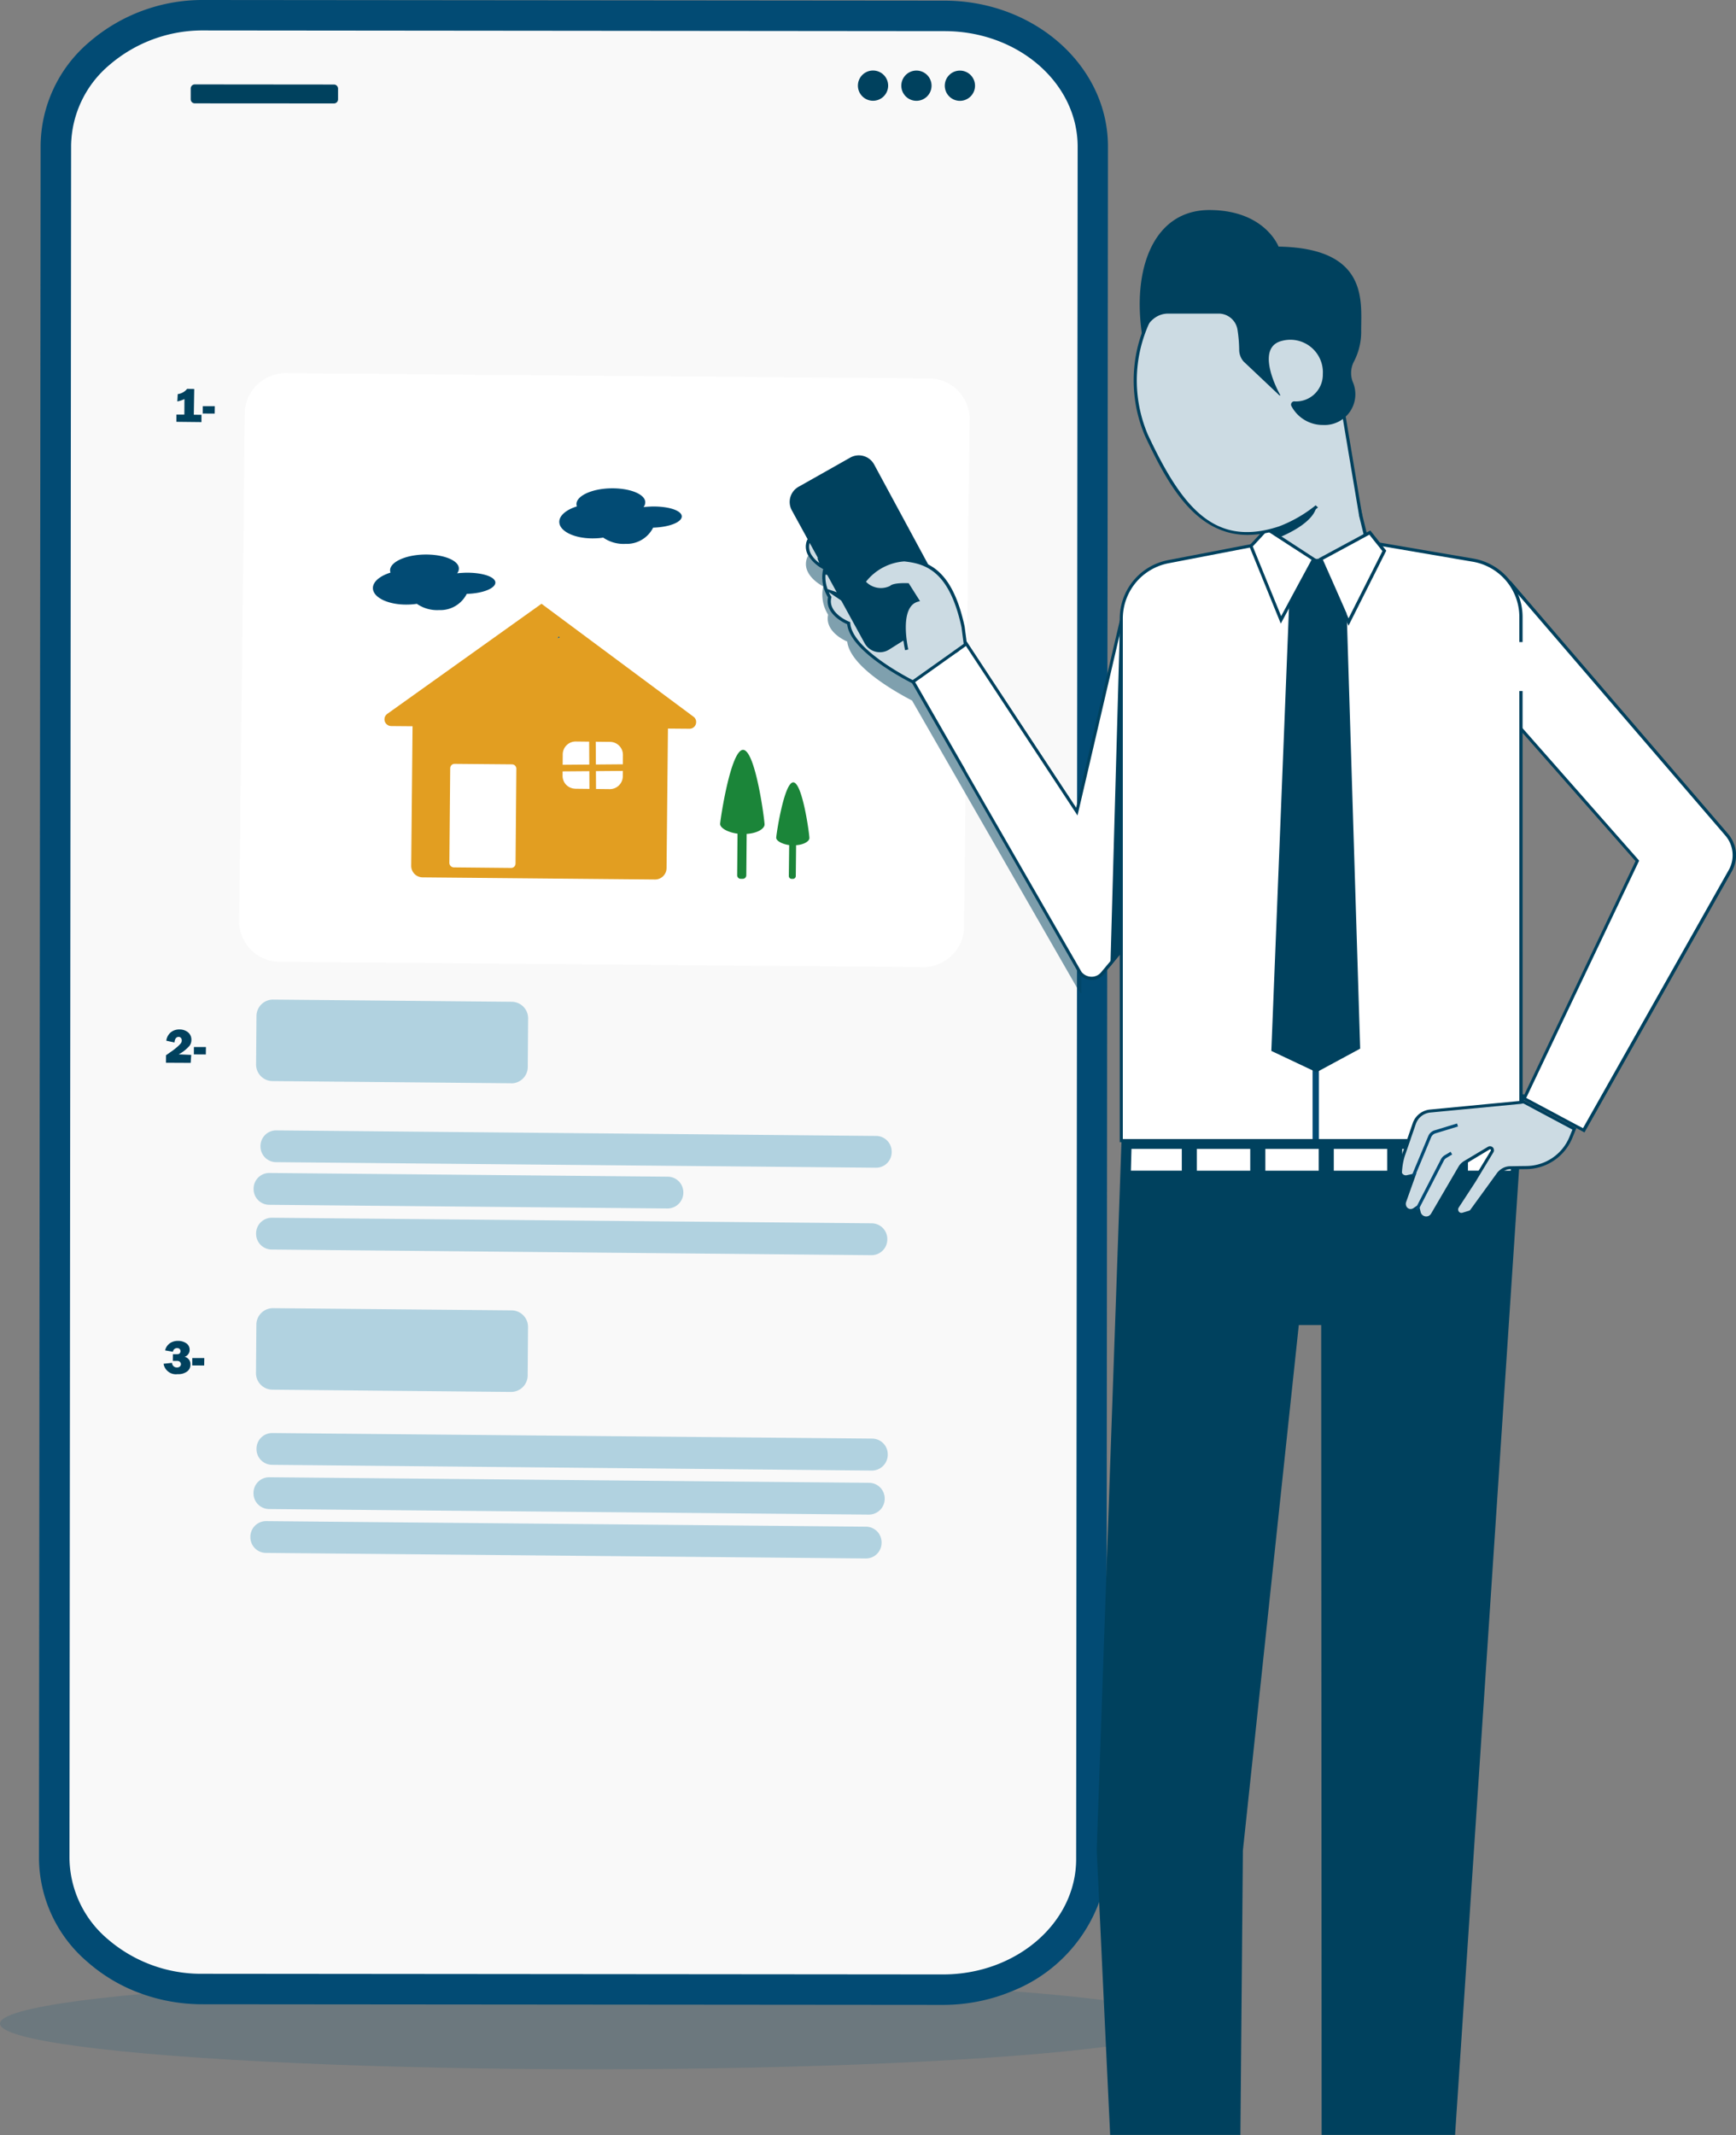
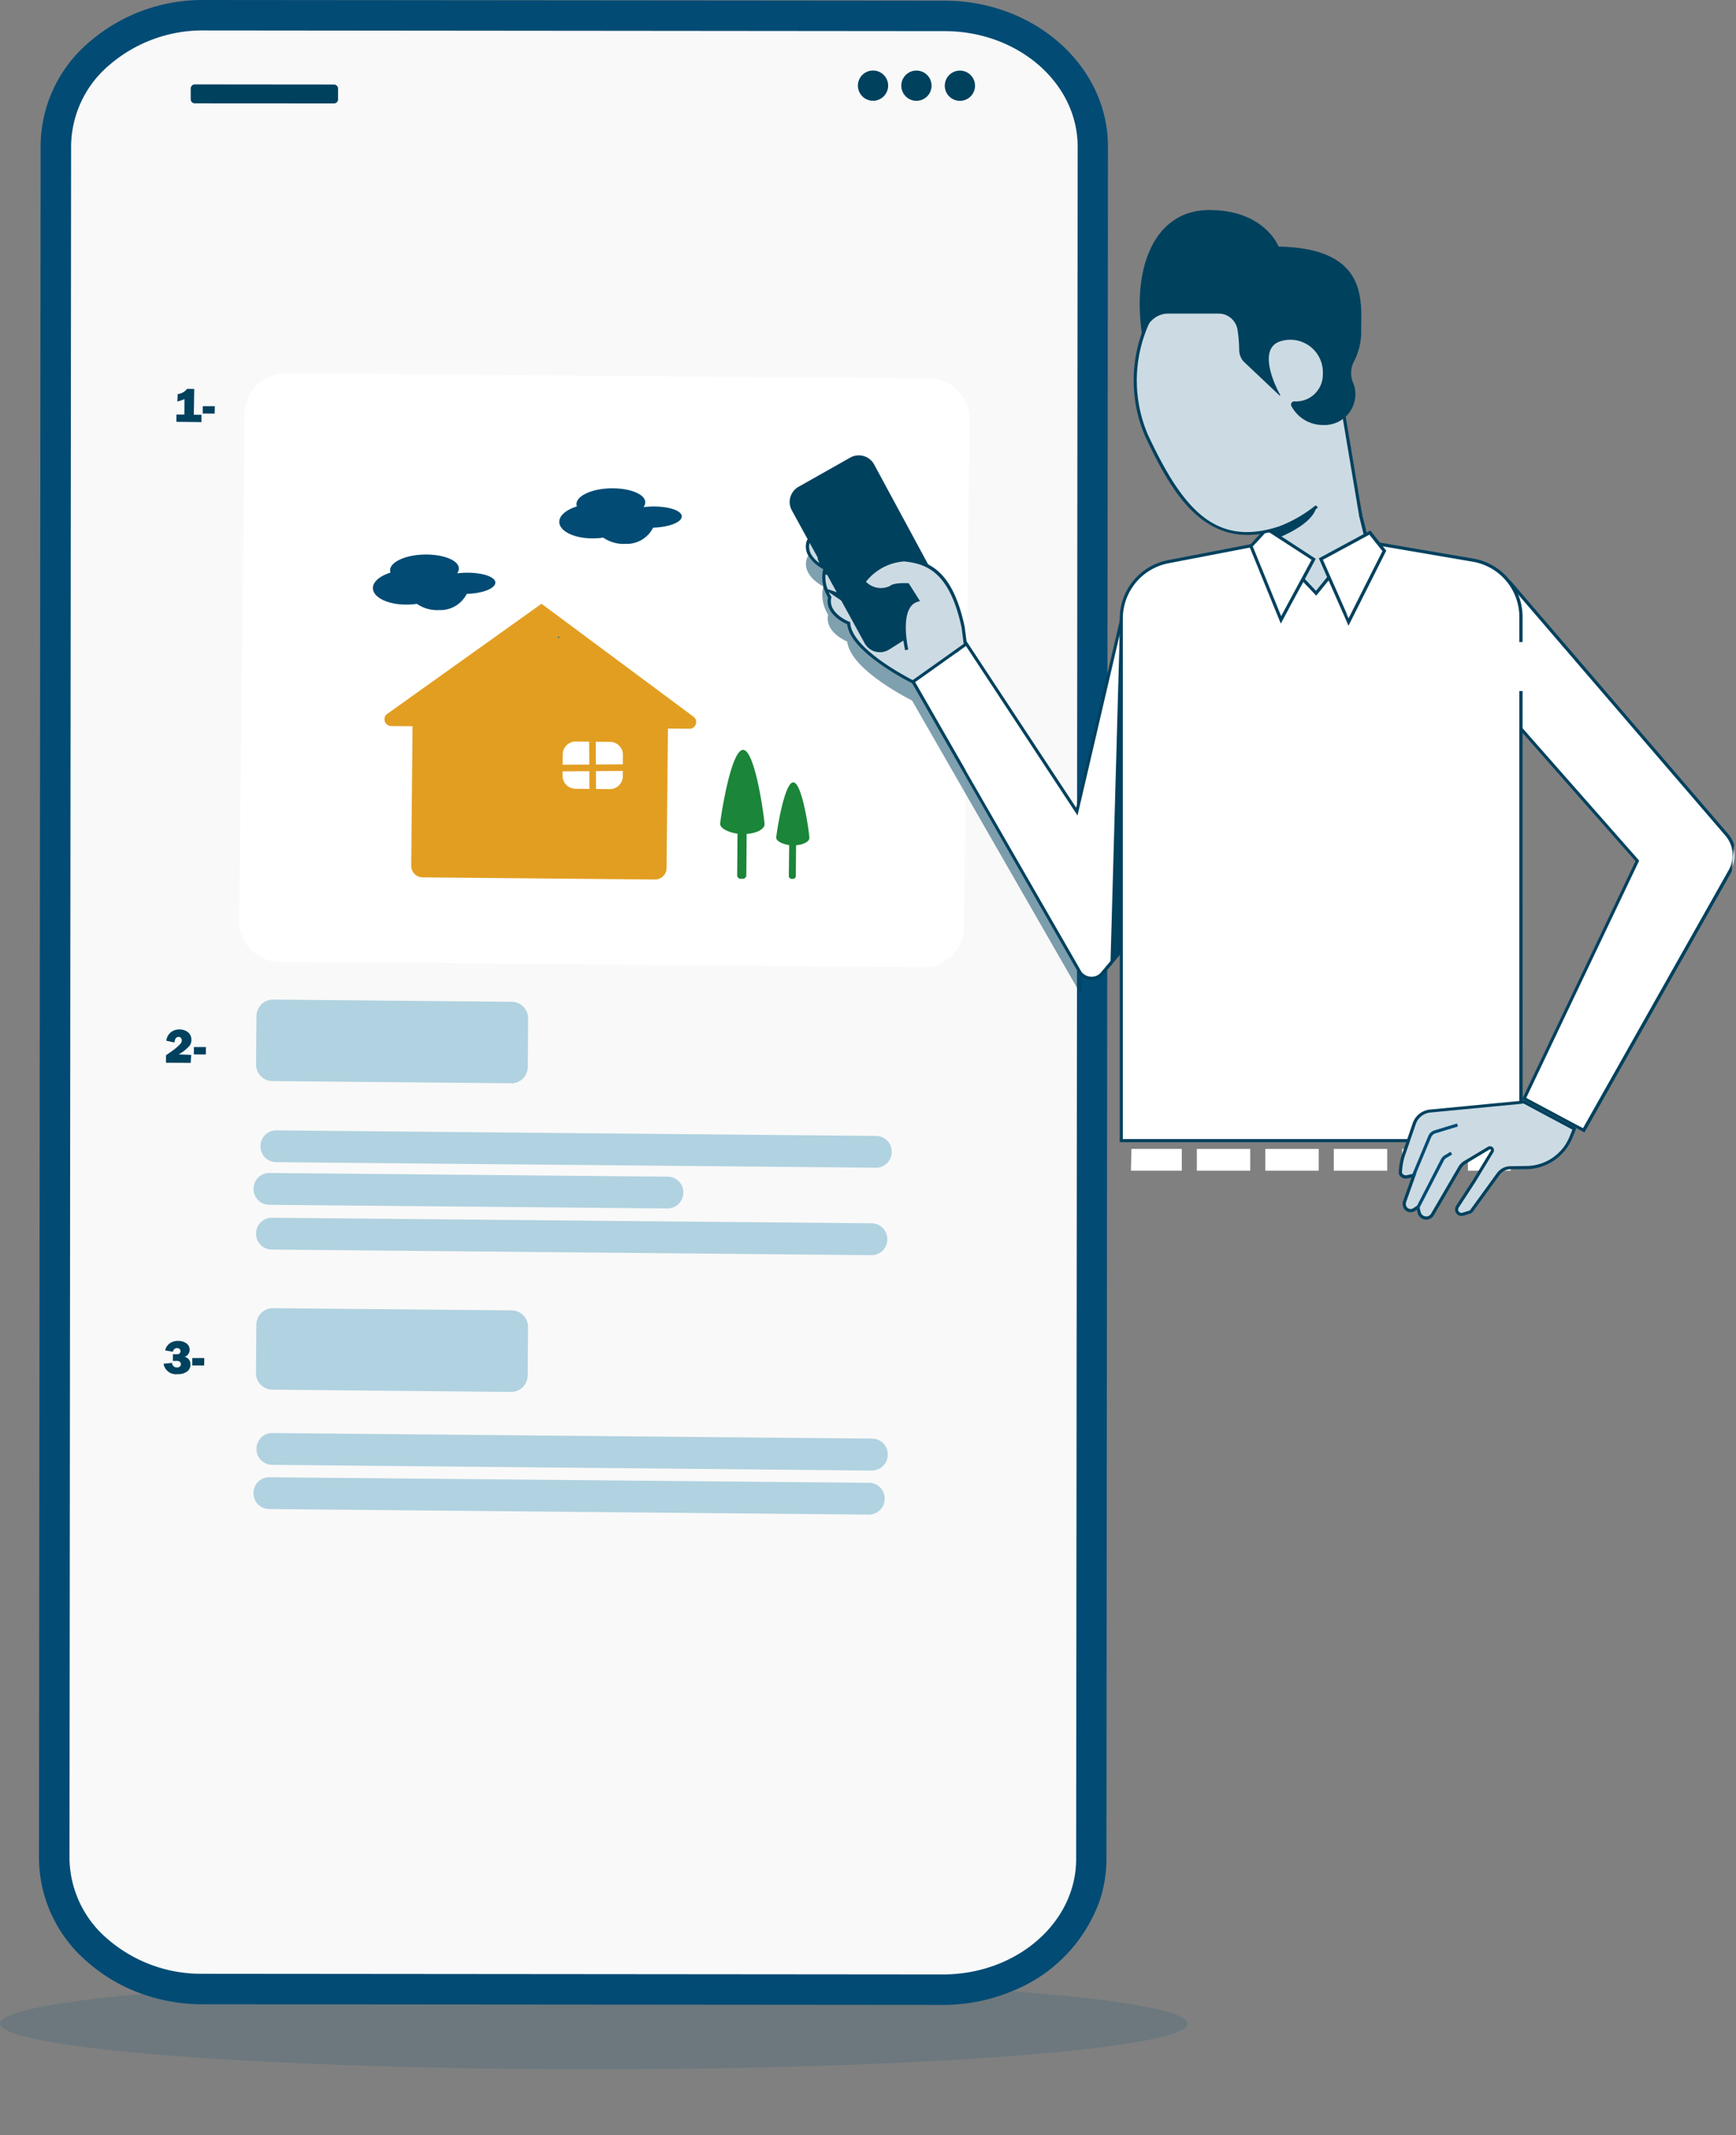
<svg xmlns="http://www.w3.org/2000/svg" width="107.176" height="131.784" viewBox="0 0 107.176 131.784">
  <rect x="0" y="0" width="107.176" height="131.784" fill="#808080" stroke="none" />
  <g id="add_property_v2_1_" data-name="add property v2 (1)" transform="translate(0 -0.004)">
    <g id="Group_6538" data-name="Group 6538" transform="translate(0 122.092)">
      <ellipse id="Ellipse_374" data-name="Ellipse 374" cx="36.657" cy="2.818" rx="36.657" ry="2.818" fill="rgba(2,75,116,0.16)" />
    </g>
    <g id="Group_4008" transform="translate(2.41 0.004)">
      <g id="Path_2833">
        <g id="Group_6539" data-name="Group 6539" transform="translate(0.939 0.939)">
          <path id="Path_5222" data-name="Path 5222" d="M46.367,9.553.664,9.51C-4.389,9.5-8.5,13.119-8.506,17.565l-.094,105.7c-.005,4.449,4.1,8.068,9.154,8.074H.8l45.454.04a10.647,10.647,0,0,0,1.447-.1h.019c4.362-.624,7.7-3.949,7.7-7.958l.049-54.268,0-.1v-.1L55.488,55v-.437l0-.432.032-36.5C55.526,13.178,51.417,9.556,46.367,9.553Z" transform="translate(8.6 -9.51)" fill="#f9f9f9" />
        </g>
        <g id="Group_6540" data-name="Group 6540">
          <path id="Path_5223" data-name="Path 5223" d="M43.826,6.07l-45.7-.04h-.013A10.7,10.7,0,0,0-8.976,8.624a8.471,8.471,0,0,0-3.007,6.4l-.1,105.707a8.479,8.479,0,0,0,3,6.406,10.242,10.242,0,0,0,3.38,1.973h0a11.109,11.109,0,0,0,3.712.634l45.7.038h.008a11.076,11.076,0,0,0,4.265-.842,9.439,9.439,0,0,0,5.377-5.474,8,8,0,0,0,.459-2.678l.016-18.531.032-36.363v-.3l.014-14.3,0-2.872v-.866l.008-6.416.024-26.049C53.925,10.12,49.4,6.079,43.826,6.07Zm8.193,33.9-.005,8.157-.008,7.5v1.064L52,65.537v1.458l-.051,53.79c0,3.928-3.69,7.118-8.22,7.118h-.008l-45.705-.04a8.824,8.824,0,0,1-5.849-2.135,6.635,6.635,0,0,1-2.367-5l.1-105.7a6.626,6.626,0,0,1,2.373-4.994A8.818,8.818,0,0,1-1.887,7.909h.011l45.7.043c4.535,0,8.22,3.2,8.217,7.132Z" transform="translate(12.08 -6.03)" fill="#024b74" />
        </g>
      </g>
      <g id="Rectangle_2570" transform="translate(9.364 5.21)">
        <path id="Path_5224" data-name="Path 5224" d="M22.864,25.33l8.589.008a.253.253,0,0,1,.254.254v.659a.253.253,0,0,1-.254.254L22.864,26.5a.253.253,0,0,1-.254-.254v-.659A.253.253,0,0,1,22.864,25.33Z" transform="translate(-22.61 -25.33)" fill="#00415e" />
      </g>
      <g id="Group_4024" transform="translate(50.554 4.352)">
        <g id="Ellipse_292" transform="translate(5.364 0.005)">
          <circle id="Ellipse_375" data-name="Ellipse 375" cx="0.934" cy="0.934" r="0.934" fill="#00415e" />
        </g>
        <g id="Ellipse_291" transform="translate(2.68 0.003)">
          <circle id="Ellipse_376" data-name="Ellipse 376" cx="0.934" cy="0.934" r="0.934" fill="#00415e" />
        </g>
        <g id="Ellipse_290" transform="translate(0 0)">
          <circle id="Ellipse_377" data-name="Ellipse 377" cx="0.934" cy="0.934" r="0.934" fill="#00415e" />
        </g>
      </g>
      <g id="Path_2862" transform="translate(12.355 23.03)">
        <path id="Path_5225" data-name="Path 5225" d="M75.724,128.01l-39.367-.324a2.532,2.532,0,0,1-2.667-2.367l.346-31.65a2.548,2.548,0,0,1,2.718-2.316l39.367.324a2.531,2.531,0,0,1,2.664,2.365l-.343,31.653A2.552,2.552,0,0,1,75.724,128.01Z" transform="translate(-33.69 -91.346)" fill="#fff" />
      </g>
      <g id="Path_2863" transform="translate(13.67 69.773)">
        <path id="Path_5226" data-name="Path 5226" d="M76.556,266.815l-37.041-.343a.968.968,0,0,1-.953-.977l0-.032a.968.968,0,0,1,.977-.953l37.038.343a.968.968,0,0,1,.953.977l0,.032A.963.963,0,0,1,76.556,266.815Z" transform="translate(-38.56 -264.51)" fill="#b1d2e0" />
      </g>
      <g id="Path_2864" transform="translate(13.4 61.696)">
        <path id="Path_5227" data-name="Path 5227" d="M53.311,239.759l-14.744-.135a1.02,1.02,0,0,1-1.007-1.02l.024-3.01a1.021,1.021,0,0,1,1.02-1l14.744.135a1.02,1.02,0,0,1,1.007,1.02l-.022,3.007a1.013,1.013,0,0,1-1.018,1.007Z" transform="translate(-37.56 -234.59)" fill="#b1d2e0" />
      </g>
      <g id="Path_2865" transform="translate(13.394 80.748)">
        <path id="Path_5228" data-name="Path 5228" d="M53.291,310.339,38.547,310.2a1.02,1.02,0,0,1-1.007-1.02l.024-3.01a1.021,1.021,0,0,1,1.02-1l14.744.135a1.02,1.02,0,0,1,1.007,1.02l-.022,3.007A1.023,1.023,0,0,1,53.291,310.339Z" transform="translate(-37.54 -305.17)" fill="#b1d2e0" />
      </g>
      <g id="Path_2866" transform="translate(13.394 75.166)">
        <path id="Path_5229" data-name="Path 5229" d="M75.533,286.8,38.5,286.452a.968.968,0,0,1-.953-.977l0-.032a.968.968,0,0,1,.977-.953l37.038.343a.968.968,0,0,1,.953.977l0,.032A.972.972,0,0,1,75.533,286.8Z" transform="translate(-37.54 -284.49)" fill="#b1d2e0" />
      </g>
      <g id="Path_2867" transform="translate(13.424 88.455)">
        <path id="Path_5230" data-name="Path 5230" d="M75.643,336.036l-37.038-.354a.968.968,0,0,1-.953-.977l0-.032a.968.968,0,0,1,.977-.953l37.041.343a.968.968,0,0,1,.953.977l0,.032A.98.98,0,0,1,75.643,336.036Z" transform="translate(-37.65 -333.72)" fill="#b1d2e0" />
      </g>
      <g id="Path_2868" transform="translate(13.238 91.184)">
        <path id="Path_5231" data-name="Path 5231" d="M74.956,346.135l-37.041-.343a.968.968,0,0,1-.953-.977l0-.032a.968.968,0,0,1,.977-.953l37.038.343a.968.968,0,0,1,.953.977l0,.032A.975.975,0,0,1,74.956,346.135Z" transform="translate(-36.96 -343.83)" fill="#b1d2e0" />
      </g>
      <g id="Path_2869" transform="translate(13.046 93.892)">
-         <path id="Path_5232" data-name="Path 5232" d="M74.243,356.165l-37.038-.343a.968.968,0,0,1-.953-.977l0-.032a.968.968,0,0,1,.977-.953l37.038.343a.968.968,0,0,1,.953.977l0,.032A.965.965,0,0,1,74.243,356.165Z" transform="translate(-36.25 -353.86)" fill="#b1d2e0" />
-       </g>
+         </g>
      <g id="Path_2870" transform="translate(13.243 72.402)">
        <path id="Path_5233" data-name="Path 5233" d="M62.537,276.442l-24.6-.227a.969.969,0,0,1-.953-.98l0-.032a.968.968,0,0,1,.977-.953l24.6.229a.968.968,0,0,1,.953.977l0,.032A.979.979,0,0,1,62.537,276.442Z" transform="translate(-36.98 -274.25)" fill="#b1d2e0" />
      </g>
      <g id="Group_4020" transform="matrix(0.978, 0.208, -0.208, 0.978, 8.671, 23.817)">
        <g id="Path_2740" transform="translate(0 0)">
          <path id="Path_5234" data-name="Path 5234" d="M1.236,1.558,1.7,1.466l.092.44L.275,2.211l-.092-.44.48-.1L.47.734a1.745,1.745,0,0,1-.4.235L0,.521A.877.877,0,0,0,.5.081L.931,0Z" fill="#00415e" />
        </g>
        <g id="Path_2741" transform="translate(1.668 0.772)">
          <path id="Path_5235" data-name="Path 5235" d="M.726,0,.815.451.092.6,0,.154Z" transform="translate(0 0)" fill="#00415e" />
        </g>
      </g>
      <g id="Group_4021" transform="matrix(0.978, 0.208, -0.208, 0.978, 8.039, 63.386)">
        <g id="Path_2742" transform="translate(0 0)">
          <path id="Path_5236" data-name="Path 5236" d="M1.686,1.408l.07.489-1.493.31L.169,1.753l.286-.308A3.244,3.244,0,0,0,.69,1.17,2.159,2.159,0,0,0,.9.862.272.272,0,0,0,.928.657.226.226,0,0,0,.847.514.184.184,0,0,0,.693.484C.55.514.488.649.517.873H0A.793.793,0,0,1,.169.3.818.818,0,0,1,.652.023a.818.818,0,0,1,.553.062.587.587,0,0,1,.3.421.607.607,0,0,1-.04.378,2.385,2.385,0,0,1-.543.653Z" fill="#00415e" />
        </g>
        <g id="Path_2743" transform="translate(1.748 0.744)">
          <path id="Path_5237" data-name="Path 5237" d="M.726,0,.815.451.092.6,0,.154Z" transform="translate(0 0)" fill="#00415e" />
        </g>
      </g>
      <g id="Group_4022" transform="matrix(0.978, 0.208, -0.208, 0.978, 7.943, 82.608)">
        <g id="Path_2744" transform="translate(0 0)">
          <path id="Path_5238" data-name="Path 5238" d="M.078,1.589l.5-.162a.293.293,0,0,0,.348.216.248.248,0,0,0,.165-.092.187.187,0,0,0,.04-.162.178.178,0,0,0-.062-.1.216.216,0,0,0-.094-.051.364.364,0,0,0-.143.011L.6,1.3.521.89.726.849C.829.828.9.8.92.747A.2.2,0,0,0,.939.612.2.2,0,0,0,.858.49.226.226,0,0,0,.7.469.255.255,0,0,0,.489.744L0,.763A.744.744,0,0,1,.184.282.857.857,0,0,1,.645.026.9.9,0,0,1,1.2.066a.472.472,0,0,1,.275.359A.406.406,0,0,1,1.441.7.414.414,0,0,1,1.258.9a.454.454,0,0,1,.451.389.507.507,0,0,1-.124.48.905.905,0,0,1-.521.265A.77.77,0,0,1,.078,1.589Z" transform="translate(0)" fill="#00415e" />
        </g>
        <g id="Path_2745" transform="translate(1.738 0.722)">
          <path id="Path_5239" data-name="Path 5239" d="M.726,0,.815.451.092.6,0,.154Z" transform="translate(0 0)" fill="#00415e" />
        </g>
      </g>
      <g id="Group_4023" transform="matrix(0.978, 0.208, -0.208, 0.978, 23.189, 35.602)">
        <g id="Path_2746_00000142137110330448517380000009679483726044362676_" transform="translate(0 0)">
          <path id="Path_5240" data-name="Path 5240" d="M18.644,4.87,8.008,0,.107,8.63a.414.414,0,0,0,.03.586.42.42,0,0,0,.356.1l1.3-.265,1.711,8.444a.71.71,0,0,0,.837.553h0l14.061-2.856a.71.71,0,0,0,.553-.837v0L17.248,5.912l1.3-.265a.409.409,0,0,0,.319-.489A.392.392,0,0,0,18.644,4.87Z" transform="translate(0)" fill="#e29e21" />
        </g>
        <g id="Path_2747_00000145043913121626346680000008013340666278986121_" transform="translate(11.208 7.443)">
          <path id="Path_5241" data-name="Path 5241" d="M1.219,3.292,3.3,2.873a.8.8,0,0,0,.626-.942L3.659.641A.8.8,0,0,0,2.72.015L.641.433a.8.8,0,0,0-.626.939l.265,1.29a.792.792,0,0,0,.926.629A.012.012,0,0,0,1.219,3.292Z" transform="translate(0 0)" fill="#fff" />
        </g>
        <g id="Path_2748_00000028315829849982467510000012619076308102260615_" transform="translate(4.602 10.071)">
-           <path id="Path_5242" data-name="Path 5242" d="M1.5,6.972l3.458-.7a.269.269,0,0,0,.216-.319.01.01,0,0,0,0-.008L4.008.221A.269.269,0,0,0,3.69.005a.01.01,0,0,0-.008,0L.221.71a.269.269,0,0,0-.216.319.01.01,0,0,0,0,.008L1.169,6.759A.282.282,0,0,0,1.5,6.972Z" transform="translate(0 0)" fill="#fff" />
-         </g>
+           </g>
        <g id="Line_383_00000078039582660014131080000012051293731963825804_" transform="translate(12.447 7.007) rotate(-13)">
          <rect id="Rectangle_2813" data-name="Rectangle 2813" width="4.708" height="0.408" transform="translate(0 4.707) rotate(-89.358)" fill="#e29e21" />
        </g>
        <g id="Line_384_00000177480822691574353960000009975123584258838920_" transform="translate(10.855 9.561) rotate(-13)">
          <rect id="Rectangle_2814" data-name="Rectangle 2814" width="0.408" height="4.71" transform="translate(0 0.408) rotate(-89.475)" fill="#e29e21" />
        </g>
      </g>
      <g id="Path_2871" transform="translate(42.048 46.286)">
        <path id="Path_5243" data-name="Path 5243" d="M146.433,182.105c0-.292-.564-4.6-1.325-4.605s-1.406,4.287-1.417,4.573c0,.251.472.518,1.074.6l-.022,2.559a.219.219,0,0,0,.208.227h.016l.113,0a.219.219,0,0,0,.227-.208v-.016l.022-2.548C145.982,182.648,146.43,182.372,146.433,182.105Z" transform="translate(-143.69 -177.5)" fill="#1b8539" />
      </g>
      <g id="Path_2872" transform="translate(45.511 48.291)">
        <path id="Path_5244" data-name="Path 5244" d="M158.569,188.369c.005-.221-.429-3.428-.993-3.439s-1.05,3.2-1.055,3.42c0,.189.356.389.8.453l-.022,1.911a.174.174,0,0,0,.173.173l.084,0a.174.174,0,0,0,.173-.173l.019-1.906C158.231,188.779,158.569,188.566,158.569,188.369Z" transform="translate(-156.52 -184.93)" fill="#1b8539" />
      </g>
      <g id="Path_2873" transform="translate(20.612 34.229)">
        <path id="Path_5245" data-name="Path 5245" d="M71.84,134.558c-.016-.367-.858-.629-1.892-.6-.159.008-.319.016-.47.035a.464.464,0,0,0,.108-.31c-.016-.5-.983-.877-2.157-.848s-2.108.48-2.089.985a.524.524,0,0,0,.024.13c-.661.205-1.1.575-1.085.972.022.588,1,1.039,2.192,1a3.727,3.727,0,0,0,.521-.046,2.193,2.193,0,0,0,1.371.386,1.822,1.822,0,0,0,1.709-1C71.068,135.235,71.848,134.919,71.84,134.558Z" transform="translate(-64.279 -132.834)" fill="#024b74" />
      </g>
      <g id="Path_2874" transform="translate(32.119 30.142)">
        <path id="Path_5246" data-name="Path 5246" d="M114.47,119.418c-.016-.367-.858-.629-1.892-.6-.159.008-.319.016-.47.035a.464.464,0,0,0,.108-.31c-.016-.5-.983-.877-2.157-.848s-2.108.48-2.089.985a.523.523,0,0,0,.024.13c-.661.205-1.1.575-1.085.972.022.588,1,1.039,2.192,1a3.734,3.734,0,0,0,.521-.046,2.193,2.193,0,0,0,1.371.386,1.822,1.822,0,0,0,1.709-1C113.7,120.093,114.487,119.779,114.47,119.418Z" transform="translate(-106.909 -117.694)" fill="#024b74" />
      </g>
    </g>
    <g id="Group_6543" data-name="Group 6543" transform="translate(34.438 39.3)">
      <g id="Group_6541" data-name="Group 6541">
        <path id="Path_5248" data-name="Path 5248" d="M127.7,145.626l-.119.057.032-.1Z" transform="translate(-127.58 -145.58)" fill="#ccdbe3" />
      </g>
      <g id="Group_6542" data-name="Group 6542" transform="translate(0.003)">
        <path id="Path_5249" data-name="Path 5249" d="M127.622,145.58l-.032.1s.043-.022.119-.057l-.086-.046Z" transform="translate(-127.59 -145.58)" fill="#024b74" />
      </g>
    </g>
    <g id="Group_6587" data-name="Group 6587" transform="translate(48.754 12.968)">
      <g id="Group_6545" data-name="Group 6545" transform="translate(1.003 21.226)" opacity="0.5">
        <g id="Group_6544" data-name="Group 6544" transform="translate(0 0)">
          <path id="Path_5250" data-name="Path 5250" d="M201.344,141.933l-.011,11.866a.991.991,0,0,1-.219-.262l-1.971-3.434-8.265-14.388c-.092-.049-.205-.105-.329-.175-1.174-.637-3.515-2.07-3.674-3.466,0,0-1.409-.561-1.18-1.657a2.334,2.334,0,0,1-.3-1.746s-1.215-.6-1.055-1.552,1.015-.3,1.417.893a.352.352,0,0,1-.413.227l.221.572s1.4.065,1.771,1.128c.213.618-.283.632-.769.467a6.256,6.256,0,0,1,.57.424l2.208-.653.831,2.527.219-.2c-.035-.788.089-1.725.815-1.922l-.6-.95s-.848-.035-1.026.14a1.393,1.393,0,0,1-1.69-.319s1.22-1.506,2.513-1.363,2.845.551,3.617,4.149l.13.974.1-.073,4.894,7.434,1.854,2.815Z" transform="translate(-184.327 -126.664)" fill="#00415e" />
        </g>
      </g>
      <g id="Group_6586" data-name="Group 6586">
        <g id="Group_6548" data-name="Group 6548" transform="translate(43.313 22.874)">
          <g id="Group_6546" data-name="Group 6546" transform="translate(0.103 0.221)">
            <path id="Path_5251" data-name="Path 5251" d="M343.375,165.342l6.986-14.674-8.911-10.114,1.145-6.964,13.294,15.47a1.95,1.95,0,0,1,.216,2.222L347.056,167.3Z" transform="translate(-341.45 -133.59)" fill="#fff" />
          </g>
          <g id="Group_6547" data-name="Group 6547">
-             <path id="Path_5252" data-name="Path 5252" d="M356.062,149.052a2.037,2.037,0,0,0-.375-.653L342.255,132.77l0,.019-.024.14-.022.13v0l-1.136,6.927,1.741,1.976.1.111.1.111,6.962,7.9-6.873,14.433-.089.186-.038.078.038.019.068.035v0h0l3.242,1.73.5.267,9.094-16.107a2.028,2.028,0,0,0,.149-1.682ZM346.409,166.4l-3.182-1.7,6.918-14.528.054-.116-.084-.1-7.11-8.071-.1-.111-.1-.111-1.533-1.741,1.085-6.613.016-.1.1.119.248.289,12.808,14.9a1.857,1.857,0,0,1,.205,2.111l-9,15.94Z" transform="translate(-341.07 -132.77)" fill="#00415e" />
+             <path id="Path_5252" data-name="Path 5252" d="M356.062,149.052a2.037,2.037,0,0,0-.375-.653L342.255,132.77l0,.019-.024.14-.022.13v0l-1.136,6.927,1.741,1.976.1.111.1.111,6.962,7.9-6.873,14.433-.089.186-.038.078.038.019.068.035v0h0l3.242,1.73.5.267,9.094-16.107ZM346.409,166.4l-3.182-1.7,6.918-14.528.054-.116-.084-.1-7.11-8.071-.1-.111-.1-.111-1.533-1.741,1.085-6.613.016-.1.1.119.248.289,12.808,14.9a1.857,1.857,0,0,1,.205,2.111l-9,15.94Z" transform="translate(-341.07 -132.77)" fill="#00415e" />
          </g>
        </g>
        <g id="Group_6551" data-name="Group 6551" transform="translate(1 20.164)">
          <g id="Group_6549" data-name="Group 6549" transform="translate(0.099 0.097)">
            <path id="Path_5253" data-name="Path 5253" d="M193.96,130.108l-.1-.051-.1-.054-2.219-1.19-.456-.246-.343.308-.024.022,0,0-.065.059-.092.084-.181.162-.645-1.971-.2-.607-1.2.356h0l-.783.232-.178.054-.04-.035a6.046,6.046,0,0,0-.561-.418l-.1-.067-.5-.337.391.132h0l.3.1a1.514,1.514,0,0,0,.321.076.823.823,0,0,0,.111.008.289.289,0,0,0,.229-.078.416.416,0,0,0-.014-.346,1.843,1.843,0,0,0-1.539-1.047h0a.975.975,0,0,0-.119-.014.123.123,0,0,0-.022,0l-.065,0-.035-.086a2.03,2.03,0,0,0-.03.489h0a1.937,1.937,0,0,0,.065.394s0,.005,0,.008v0a2.456,2.456,0,0,0,.273.651l.024.032-.008.04c-.208,1,1.109,1.541,1.123,1.547l.054.022.005.057c.154,1.369,2.586,2.829,3.625,3.393.081.046.159.086.229.124h0l.119.062h0l.067.035.04.019.027-.013.035-.019,2.518-1.406.467-.259Zm-8.211-6.157c-.259-.54-.591-.861-.8-.861-.092,0-.154.07-.192.165a.816.816,0,0,0-.059.211.863.863,0,0,0-.008.235,1,1,0,0,0,.121.394,2.2,2.2,0,0,0,.8.769l-.057-.148-.005-.014-.1-.262.076.014.1.019a.33.33,0,0,0,.07.008.248.248,0,0,0,.221-.143A3.393,3.393,0,0,0,185.749,123.951Z" transform="translate(-184.683 -123.09)" fill="#ccdbe3" />
          </g>
          <g id="Group_6550" data-name="Group 6550">
            <path id="Path_5254" data-name="Path 5254" d="M194.265,130.043l-.016-.008-.108-.057-.041-.024h0l-.319-.17-.094-.054-.1-.051-2.211-1.19-.567-.305-.308.281h0v0l-.022.019-.094.086-.1.086-.121.111-.607-1.849-.224-.678-1.366.4-.729.216-.111.032a6.889,6.889,0,0,0-.572-.424,1.472,1.472,0,0,0,.464.092h0c.273,0,.445-.146.305-.556a1.965,1.965,0,0,0-1.674-1.12l-.1-.008-.224-.572h.005a.486.486,0,0,0,.084.008.355.355,0,0,0,.327-.235,3.527,3.527,0,0,0-.159-.394c-.27-.578-.637-.956-.91-.956a.281.281,0,0,0-.248.157.81.81,0,0,0-.1.3.955.955,0,0,0-.013.194v0a1.1,1.1,0,0,0,.148.513,2.409,2.409,0,0,0,.923.842,2.344,2.344,0,0,0,.3,1.746c-.227,1.093,1.182,1.657,1.182,1.657.157,1.393,2.5,2.826,3.674,3.466.124.067.235.124.329.173l.162.084.019.008.078-.04.032-.016,2.621-1.463.343-.192.035-.019.092-.051.011-.005.038-.022Zm-.78.254-1.992,1.112-.424.235-.019.008a.293.293,0,0,1-.04-.022q-.045-.02-.1-.049c-.081-.041-.175-.089-.275-.146-1.026-.556-3.425-1.995-3.574-3.318L187.05,128l-.108-.043c-.011-.005-1.255-.518-1.064-1.433l.016-.081-.046-.07a1.854,1.854,0,0,1-.116-.221l.715.483c.022.014.04.027.059.041a5.738,5.738,0,0,1,.494.367l.081.07.1-.03.135-.04.853-.254,1.034-.308.173.526.6,1.819.092.286.224-.2.014-.011.092-.084.024-.022.067-.059.348-.316.345.186,2.224,1.2.1.051.094.054.294.157-.408.229Zm-8.959-7.078a.77.77,0,0,1,.024-.113c.027-.1.073-.178.13-.178.151,0,.448.265.694.758a3.308,3.308,0,0,1,.162.378.145.145,0,0,1-.113.057.3.3,0,0,1-.049-.005l-.219-.043-.084-.016-.049-.011.119.305a1.809,1.809,0,0,1-.51-.553.924.924,0,0,1-.105-.308A.755.755,0,0,1,184.526,123.219Zm1,2.141a2.032,2.032,0,0,1,0-.286h.022l.084.008.1.013a1.708,1.708,0,0,1,1.409.974c.051.148.046.232.027.259s-.059.038-.148.038a1.168,1.168,0,0,1-.278-.04h0l-.121-.038-.4-.132-.567-.192c0-.005,0-.011-.005-.016a2.189,2.189,0,0,1-.124-.588Z" transform="translate(-184.317 -122.73)" fill="#00415e" />
          </g>
        </g>
        <g id="Group_6552" data-name="Group 6552" transform="translate(0 15.142)">
          <path id="Path_5255" data-name="Path 5255" d="M186.758,116.108l3.056-1.922a1.079,1.079,0,0,0,.375-1.425l-4.362-8.071a1.077,1.077,0,0,0-1.477-.426l-3.188,1.8a1.075,1.075,0,0,0-.416,1.458l4.494,8.2A1.073,1.073,0,0,0,186.758,116.108Z" transform="translate(-180.613 -104.124)" fill="#00415e" />
        </g>
        <g id="Group_6553" data-name="Group 6553" transform="translate(4.434 21.487)">
          <path id="Path_5256" data-name="Path 5256" d="M200.185,133.546s-.634-2.716.669-3.066l-.6-.953s-.845-.035-1.023.14a1.389,1.389,0,0,1-1.692-.319s1.223-1.5,2.516-1.363,2.842.553,3.62,4.149l.281,2.151Z" transform="translate(-197.405 -127.883)" fill="#ccdbe3" />
          <path id="Path_5257" data-name="Path 5257" d="M203.494,134.047l-.281-2.151c-.75-3.474-2.216-3.919-3.533-4.063a3.3,3.3,0,0,0-2.365,1.255,1.287,1.287,0,0,0,1.485.259c.2-.2.947-.175,1.1-.17l.051,0,.7,1.107-.127.035c-1.2.324-.6,2.923-.6,2.95l-.192.046c-.027-.111-.6-2.645.615-3.142l-.5-.8a1.985,1.985,0,0,0-.9.113,1.467,1.467,0,0,1-1.825-.313l-.073-.062.059-.073c.051-.062,1.271-1.547,2.6-1.4,1.385.151,2.926.615,3.7,4.225l.283,2.159Z" transform="translate(-197.04 -127.631)" fill="#00415e" />
        </g>
        <g id="Group_6554" data-name="Group 6554" transform="translate(18.951 54.581)">
-           <path id="Path_5258" data-name="Path 5258" d="M277.209,250.23l0,.046-.022.319v0l-.008.1-.005.111-.054.8-.1,1.466v.008l-.008.1-.1,1.474-.005.1-.008.1-3.952,59.61h-8.238l-.027-49.992H263.3l-3.452,32.438-.154,17.554h-8.041l-.259-5.453-.135-2.869-.283-6.03-.151-3.226.626-17.983.9-25.719,0-.1.054-1.52.043,0,11.707-.632.391-.022,12.382-.667.1-.005.1-.005Z" transform="translate(-250.82 -250.23)" fill="#00415e" />
-         </g>
+           </g>
        <g id="Group_6557" data-name="Group 6557" transform="translate(7.485 23.293)">
          <g id="Group_6555" data-name="Group 6555" transform="translate(0.13 0.13)">
            <path id="Path_5259" data-name="Path 5259" d="M219.839,158.805a.859.859,0,0,1-.756-.437L208.82,140.5l3.293-2.34,6.819,10.355,3.048-13.07,2.011-.64v19.53l-3.488,4.16A.853.853,0,0,1,219.839,158.805Z" transform="translate(-208.82 -134.8)" fill="#fff" />
          </g>
          <g id="Group_6556" data-name="Group 6556">
            <path id="Path_5260" data-name="Path 5260" d="M211.223,138.191l-.089.065-.089.062.094.054.092-.065.086-.062Zm0,0-.089.065-.089.062.094.054.092-.065.086-.062Zm0,0-.089.065-.089.062.094.054.092-.065.086-.062Zm0,0-.089.065-.089.062.094.054.092-.065.086-.062Zm0,0-.089.065-.089.062.094.054.092-.065.086-.062Zm10.444-3.212-.119.038-.192.826a.01.01,0,0,0,0,.008l-.119.507-.753,3.223-.939,4.038-.945,4.041-.059.259-6.727-10.212-.024-.038-.011.008-.089.062-.089.065-.041.027-.432.308-.089.062-.089.065-.524.373-1.973,1.4-.089.065h0l-.019.013.07.121,3.312,5.766,6.867,11.955.059.105a.964.964,0,0,0,.84.486.175.175,0,0,0,.038,0,.944.944,0,0,0,.7-.345l.238-.283.184-.219,0,0,.583-.7.194-.232,2.308-2.753v-19.7Zm1.876,18.971-1.342,1.6-.772.918-.194.232-.578.688-.192.229-.386.462a.752.752,0,0,1-.551.273.2.2,0,0,1-.04,0,.8.8,0,0,1-.624-.305v-.011a.666.666,0,0,1-.046-.073l-.229-.4-6.864-11.931v-.019l-3.056-5.326-.051-.084-.019-.035.432-.305,1.657-1.18.451-.319.092-.065.086-.062.27-.192.038-.027.092-.065.019-.014.073.111.022.032,0,0,6.541,9.934.224.34.027.04.105-.443.81-3.477.942-4.041.745-3.193.008-.035.054-.213v-.014l.043-.189.1-.418.283-1.215,1.83-.583V153.95Zm-12.32-15.759-.089.065-.089.062.094.054.092-.065.086-.062Zm0,0-.089.065-.089.062.094.054.092-.065.086-.062Zm0,0-.089.065-.089.062.094.054.092-.065.086-.062Z" transform="translate(-208.34 -134.32)" fill="#00415e" />
          </g>
        </g>
        <g id="Group_6558" data-name="Group 6558" transform="translate(19.794 25.271)">
          <path id="Path_5261" data-name="Path 5261" d="M254.545,141.65l-.6,21.406,1.555-2.076Z" transform="translate(-253.94 -141.65)" fill="#00415e" />
        </g>
        <g id="Group_6559" data-name="Group 6559" transform="translate(20.377 19.87)">
          <path id="Path_5262" data-name="Path 5262" d="M281.145,128.713v-1.539a3.57,3.57,0,0,0-2.969-3.52l-9.488-1.62a1.222,1.222,0,0,0-.432.005l-8.889,1.714a3.571,3.571,0,0,0-2.9,3.506v32.228h24.675V128.713Z" transform="translate(-256.37 -121.916)" fill="#fff" />
          <path id="Path_5263" data-name="Path 5263" d="M280.972,159.31H256.1V126.983a3.675,3.675,0,0,1,2.975-3.6l8.889-1.714a1.293,1.293,0,0,1,.467-.005l9.488,1.62a3.659,3.659,0,0,1,3.05,3.617v1.539h-.2V126.9a3.462,3.462,0,0,0-2.888-3.423l-9.488-1.62a1.09,1.09,0,0,0-.4.005l-8.889,1.714a3.48,3.48,0,0,0-2.815,3.409v32.13h24.48V131.464h.2Z" transform="translate(-256.1 -121.641)" fill="#00415e" />
        </g>
        <g id="Group_6560" data-name="Group 6560" transform="translate(32.281 51.118)">
-           <rect id="Rectangle_2815" data-name="Rectangle 2815" width="0.391" height="6.225" fill="#024b74" />
-         </g>
+           </g>
        <g id="Group_6563" data-name="Group 6563" transform="translate(29.53 15.694)">
          <g id="Group_6561" data-name="Group 6561" transform="translate(0.113 0.165)">
            <path id="Path_5264" data-name="Path 5264" d="M291.491,112.673l-1.061-1.136.853-2.375,3.836-2.238.194-.143,1.169,4.8-1.428.815-1.771,2.178Z" transform="translate(-290.43 -106.78)" fill="#ccdbe3" />
          </g>
          <g id="Group_6562" data-name="Group 6562">
            <path id="Path_5265" data-name="Path 5265" d="M295.511,108.626l-.108-.659v-.005l0-.005v0l0-.016,0-.011-.005-.022-.383-1.571-.194.143-3.836,2.238-.483,1.344-.04.113-.022.008-.022.105a.583.583,0,0,1-.065.019l.049.032-.032.094.014.011-.022.1.057.038.035-.1.032-.094.051-.138.04-.116.008-.022.035-.092v0l.445-1.239,3.8-2.222.008-.005.008-.005.07-.051.667,2.745Zm0,0-.108-.659v-.005l0-.005v0l0-.016,0-.011-.005-.022-.383-1.571-.194.143-3.836,2.238-.483,1.344-.04.113-.022.008-.022.105a.583.583,0,0,1-.065.019l.049.032-.032.094.014.011-.022.1.057.038.035-.1.032-.094.051-.138.04-.116.008-.022.035-.092v0l.445-1.239,3.8-2.222.008-.005.008-.005.07-.051.667,2.745Zm0,0-.108-.659v-.005l0-.005v0l0-.016,0-.011-.005-.022-.383-1.571-.194.143-3.836,2.238-.483,1.344-.04.113-.022.008-.022.105a.583.583,0,0,1-.065.019l.049.032-.032.094.014.011-.022.1.057.038.035-.1.032-.094.051-.138.04-.116.008-.022.035-.092v0l.445-1.239,3.8-2.222.008-.005.008-.005.07-.051.667,2.745Zm0,0-.108-.659,0-.011v0l0-.016,0-.011-.005-.022-.383-1.571-.194.143-3.836,2.238-.483,1.344-.04.113-.022.008-.022.105a.583.583,0,0,1-.065.019l.049.032-.032.094.014.011-.022.1.057.038.035-.1.032-.094.051-.138.04-.116.008-.022.035-.092v0l.445-1.239,3.8-2.222.008-.005.008-.005.07-.051.667,2.745Zm0,0-.119-.71,0-.011-.383-1.571-.194.143-3.836,2.238-.483,1.344-.04.113-.022.008-.022.105a.583.583,0,0,1-.065.019l.049.032-.032.094.014.011-.022.1.057.038.035-.1.032-.094.051-.138.04-.116.008-.022.035-.092v0l.445-1.239,3.8-2.222.008-.005.008-.005.07-.051.667,2.745Zm.756,2.465-.024-.1-.027-.105-.073-.305-.024-.1-.024-.1-.14-.575-.154-.632,0-.008-.318-1.309-.313-1.29-.005-.022-.092-.372-.308.224-3.863,2.254-.521,1.447-.041.111-.027.078-.013.035-.022.057v0l-.032.094-.148.408-.038.105-.038.108-.008.022,1.1,1.18.292.308.64.678.07.076.07.076.8.845.764-.939.07-.086.07-.086.88-1.082.046-.057,1.477-.842Zm-1.585.78-.024.03-.861,1.061-.14.173-.686.845-.688-.729-.07-.076-.073-.076-.726-.772-.159-.167-1.02-1.091.008-.019.038-.108.038-.1v0l.092-.254.035-.1.032-.094.051-.138.04-.116.008-.022.035-.092v0l.445-1.239,3.8-2.222.008-.005.008-.005.07-.051.667,2.745,0,.008.019.078.008.035.119.486.151.624.024.1.024.1.043.173.024.105.024.1.008.032-1.3.745-.043.024Zm.829-3.245-.111-.669-.005-.03-.005-.022-.383-1.571-.194.143-3.836,2.238-.483,1.344-.04.113-.022.008-.022.105a.583.583,0,0,1-.065.019l.049.032-.032.094.013.011-.022.1.057.038.035-.1.032-.094.051-.138.04-.116.008-.022.035-.092v0l.445-1.239,3.8-2.222.008-.005.008-.005.07-.051.667,2.745Zm0,0-.108-.659v-.005l0-.005v0l0-.016,0-.011-.005-.022-.383-1.571-.194.143-3.836,2.238-.483,1.344-.04.113-.022.008-.022.105a.583.583,0,0,1-.065.019l.049.032-.032.094.014.011-.022.1.057.038.035-.1.032-.094.051-.138.04-.116.008-.022.035-.092v0l.445-1.239,3.8-2.222.008-.005.008-.005.07-.051.667,2.745Zm0,0-.108-.659v-.005l0-.005v0l0-.016,0-.011-.005-.022-.383-1.571-.194.143-3.836,2.238-.483,1.344-.04.113-.022.008-.022.105a.583.583,0,0,1-.065.019l.049.032-.032.094.014.011-.022.1.057.038.035-.1.032-.094.051-.138.04-.116.008-.022.035-.092v0l.445-1.239,3.8-2.222.008-.005.008-.005.07-.051.667,2.745Z" transform="translate(-290.01 -106.17)" fill="#00415e" />
          </g>
        </g>
        <g id="Group_6565" data-name="Group 6565" transform="translate(29.735 21.29)">
          <g id="Group_6564" data-name="Group 6564" transform="translate(0 0)">
-             <path id="Path_5266" data-name="Path 5266" d="M293.558,158.831l-2.788-1.317,1.215-30.481,1.6.113,1.728-.246.942,30.473Z" transform="translate(-290.77 -126.9)" fill="#00415e" />
-           </g>
+             </g>
        </g>
        <g id="Group_6566" data-name="Group 6566" transform="translate(29.808 18.331)">
          <path id="Path_5267" data-name="Path 5267" d="M293.734,115.94s0,1.023-2.694,2.046l.143-.672A14.558,14.558,0,0,0,293.734,115.94Z" transform="translate(-291.04 -115.94)" fill="#00415e" />
        </g>
        <g id="Group_6567" data-name="Group 6567" transform="translate(41.872 57.952)">
          <path id="Path_5268" data-name="Path 5268" d="M335.73,264.064h2.643l.113-1.344H335.73Z" transform="translate(-335.73 -262.72)" fill="#fff" />
        </g>
        <g id="Group_6568" data-name="Group 6568" transform="translate(37.817 57.954)">
          <rect id="Rectangle_2816" data-name="Rectangle 2816" width="3.296" height="1.344" transform="translate(3.296 1.344) rotate(180)" fill="#fff" />
        </g>
        <g id="Group_6569" data-name="Group 6569" transform="translate(33.591 57.954)">
          <rect id="Rectangle_2817" data-name="Rectangle 2817" width="3.296" height="1.344" transform="translate(3.296 1.344) rotate(180)" fill="#fff" />
        </g>
        <g id="Group_6570" data-name="Group 6570" transform="translate(29.365 57.954)">
          <rect id="Rectangle_2818" data-name="Rectangle 2818" width="3.296" height="1.344" transform="translate(3.296 1.344) rotate(180)" fill="#fff" />
        </g>
        <g id="Group_6571" data-name="Group 6571" transform="translate(25.136 57.954)">
          <rect id="Rectangle_2819" data-name="Rectangle 2819" width="3.296" height="1.344" transform="translate(3.296 1.344) rotate(180)" fill="#fff" />
        </g>
        <g id="Group_6572" data-name="Group 6572" transform="translate(21.065 57.952)">
          <path id="Path_5269" data-name="Path 5269" d="M258.65,264.064h3.142V262.72h-3.107Z" transform="translate(-258.65 -262.72)" fill="#fff" />
        </g>
        <g id="Group_6575" data-name="Group 6575" transform="translate(28.361 19.557)">
          <g id="Group_6573" data-name="Group 6573" transform="translate(0.113 0.127)">
            <path id="Path_5270" data-name="Path 5270" d="M286.1,122.011l.983-1.061,2.891,1.871-2.019,3.744Z" transform="translate(-286.1 -120.95)" fill="#fff" />
          </g>
          <g id="Group_6574" data-name="Group 6574">
            <path id="Path_5271" data-name="Path 5271" d="M287.232,120.785l-.049-.032a.33.33,0,0,1-.049.014l-.078.022-.116-.076a.906.906,0,0,1-.116.027.025.025,0,0,1-.014,0l.111.076.159.1.084.054.027.019.022-.1-.014-.011Zm0,0-.049-.032a.33.33,0,0,1-.049.014l-.078.022-.116-.076a.906.906,0,0,1-.116.027.025.025,0,0,1-.014,0l.111.076.159.1.084.054.027.019.022-.1-.014-.011Zm0,0-.049-.032a.33.33,0,0,1-.049.014l-.078.022-.116-.076a.906.906,0,0,1-.116.027.025.025,0,0,1-.014,0l.111.076.159.1.084.054.027.019.022-.1-.014-.011Zm0,0-.049-.032a.33.33,0,0,1-.049.014l-.078.022-.116-.076a.906.906,0,0,1-.116.027.025.025,0,0,1-.014,0l.111.076.159.1.084.054.027.019.022-.1-.014-.011Zm0,0-.049-.032a.33.33,0,0,1-.049.014l-.078.022-.116-.076a.906.906,0,0,1-.116.027.025.025,0,0,1-.014,0l.111.076.159.1.084.054.027.019.022-.1-.014-.011Zm.813.526-.119-.078-.116-.076-.132-.084-.362-.235-.081-.051,0,0-.049-.032-.035-.022-.078-.051-.108-.07-.2-.13-.2.216-.108.116-.105.113-.583.626-.086.094.008.019.038.094,1.909,4.691.507-.942V125.5l0,0,.877-1.614.051-.092.049-.089.669-1.244.005-.008Zm1.493,1.2-.559,1.034-.049.089-.049.092-.721,1.336-.5.929-1.738-4.27-.014-.035.073-.078.111-.119.572-.618.113-.121h0l.013-.016.014.008a0,0,0,0,0,.005,0l.111.076.159.1.084.054.027.019.057.038.211.135.07.046.119.076.119.078,1.636,1.061Zm-2.305-1.728-.049-.032a.33.33,0,0,1-.049.014l-.078.022-.116-.076a.906.906,0,0,1-.116.027.025.025,0,0,1-.014,0l.111.076.159.1.084.054.027.019.022-.1-.014-.011Zm0,0-.049-.032a.33.33,0,0,1-.049.014l-.078.022-.116-.076a.906.906,0,0,1-.116.027.025.025,0,0,1-.014,0l.111.076.159.1.084.054.027.019.022-.1-.014-.011Zm0,0-.049-.032a.33.33,0,0,1-.049.014l-.078.022-.116-.076a.906.906,0,0,1-.116.027.025.025,0,0,1-.014,0l.111.076.159.1.084.054.027.019.022-.1-.014-.011Z" transform="translate(-285.68 -120.48)" fill="#00415e" />
          </g>
        </g>
        <g id="Group_6576" data-name="Group 6576" transform="translate(21.2 5.437)">
          <path id="Path_5272" data-name="Path 5272" d="M273.449,81.88l-1.242-7.412-1.269-3.814-3.1-1.409-4.794-.7-2.257.494a8.583,8.583,0,0,0-.564,7.871c1.927,4.114,3.971,7.113,8.222,5.712a8.257,8.257,0,0,0,2.3-1.325Z" transform="translate(-259.398 -68.44)" fill="#ccdbe3" />
          <path id="Path_5273" data-name="Path 5273" d="M266.23,82.787c-3.177,0-4.88-2.98-6.346-6.111a8.748,8.748,0,0,1,.572-7.968l.022-.032,2.313-.5.019,0,4.821.713,3.142,1.428,1.282,3.855L273.3,81.6l-.192.032-1.244-7.412-1.253-3.758-3.05-1.387-4.762-.7-2.2.48a8.534,8.534,0,0,0-.537,7.744c2.141,4.57,4.154,6.962,8.1,5.661a8.323,8.323,0,0,0,2.259-1.3l.143.132a8.24,8.24,0,0,1-2.335,1.35A6.5,6.5,0,0,1,266.23,82.787Z" transform="translate(-259.149 -68.17)" fill="#00415e" />
        </g>
        <g id="Group_6577" data-name="Group 6577" transform="translate(21.609)">
          <path id="Path_5274" data-name="Path 5274" d="M269.293,59.473a.027.027,0,0,0,.043-.032c-.348-.618-1.444-2.953.105-3.334a2.009,2.009,0,0,1,2.529,2.054A1.653,1.653,0,0,1,270.2,59.84a.2.2,0,0,0-.162.305,2.187,2.187,0,0,0,1.935,1.153,1.9,1.9,0,0,0,1.838-2.675,1.535,1.535,0,0,1,.094-1.269,3.979,3.979,0,0,0,.432-1.908c0-1.8.445-5.064-5.1-5.158,0,0-.845-2.257-4.276-2.257s-4.794,3.62-4.135,7.8c0,0,.375-1.409,1.609-1.409h3.1a1.182,1.182,0,0,1,1.166.991,8.568,8.568,0,0,1,.105,1.266,1.113,1.113,0,0,0,.265.694Z" transform="translate(-260.665 -48.03)" fill="#00415e" />
        </g>
        <g id="Group_6580" data-name="Group 6580" transform="translate(37.599 54.948)">
          <g id="Group_6578" data-name="Group 6578" transform="translate(0.097 0.1)">
            <path id="Path_5275" data-name="Path 5275" d="M321.861,259.135a.451.451,0,0,1-.437-.34l-.084-.337-.221.148a.387.387,0,0,1-.567-.14.461.461,0,0,1-.022-.364l.572-1.6-.475.105a.373.373,0,0,1-.367-.235,4.22,4.22,0,0,1,.178-1.08l.68-1.979a1.158,1.158,0,0,1,.988-.777l5.515-.529.24-.043L331,253.634l-.205.5a3.007,3.007,0,0,1-2.759,1.879l-.988.011a.922.922,0,0,0-.737.378l-1.641,2.259a.259.259,0,0,1-.159.111l-.386.119a.314.314,0,0,1-.092.016.3.3,0,0,1-.292-.238.317.317,0,0,1,.043-.24l1.026-1.574,1.115-1.836a.15.15,0,0,0,.005-.154.152.152,0,0,0-.132-.078.143.143,0,0,0-.081.024l-1.463.877a.915.915,0,0,0-.313.313l-1.692,2.9a.436.436,0,0,1-.256.205A.34.34,0,0,1,321.861,259.135Z" transform="translate(-320.26 -251.96)" fill="#ccdbe3" />
          </g>
          <g id="Group_6579" data-name="Group 6579">
            <path id="Path_5276" data-name="Path 5276" d="M327.62,251.59h0l-.067.011-.1.019-.1.016h0l-5.515.529a1.255,1.255,0,0,0-1.074.842l-.335.977-.035.1-.035.1-.14.413-.1.289-.035.1a4.2,4.2,0,0,0-.183,1.126.454.454,0,0,0,.437.318l.051,0,.3-.068-.513,1.436a.561.561,0,0,0,.027.443.492.492,0,0,0,.435.264.5.5,0,0,0,.275-.086l.105-.073v0l.051.2a.55.55,0,0,0,.532.416.545.545,0,0,0,.47-.275l1.693-2.9a.807.807,0,0,1,.278-.278l.135-.081,1.331-.8a.07.07,0,0,1,.03-.008.054.054,0,0,1,.046.084l-.748,1.231-.367.6-1.026,1.574a.427.427,0,0,0-.054.313.4.4,0,0,0,.389.313.455.455,0,0,0,.121-.019l.383-.119a.357.357,0,0,0,.211-.148l1.641-2.259a.823.823,0,0,1,.313-.256.765.765,0,0,1,.345-.081h.035l.51-.005.443-.005a3.109,3.109,0,0,0,2.845-1.938l.24-.588Zm.154,4.06-.426.005-.507.008h-.051a1.01,1.01,0,0,0-.688.275.8.8,0,0,0-.13.14l-1.644,2.265a.171.171,0,0,1-.105.073l-.383.116a.215.215,0,0,1-.065.011.2.2,0,0,1-.2-.159.219.219,0,0,1,.027-.165l1.031-1.579.424-.7.686-1.131a.24.24,0,0,0,.022-.213.08.08,0,0,0-.013-.04.249.249,0,0,0-.219-.127.242.242,0,0,0-.13.038l-.216.129-1.015.607-.232.138a.978.978,0,0,0-.348.348l-1.693,2.9a.367.367,0,0,1-.2.162.445.445,0,0,1-.1.013.352.352,0,0,1-.343-.267l-.049-.2-.019-.076-.049-.194-.105.07h0l-.124.084-.108.073a.3.3,0,0,1-.165.051.289.289,0,0,1-.259-.157.352.352,0,0,1-.016-.286l.513-1.439.119-.335-.008,0h0l-.232.051-.105.024-.281.062a.075.075,0,0,1-.024,0,.262.262,0,0,1-.243-.154c0-.094.011-.2.024-.319a3.878,3.878,0,0,1,.148-.713l.157-.453.143-.413.035-.1.032-.1.316-.915a1.056,1.056,0,0,1,.907-.71l5.5-.526.016,0h.008l.005,0,.068-.011.1-.019.035-.005.019.011,3.01,1.606-.173.424A2.9,2.9,0,0,1,327.774,255.65Z" transform="translate(-319.9 -251.59)" fill="#00415e" />
          </g>
        </g>
        <g id="Group_6581" data-name="Group 6581" transform="translate(38.416 56.384)">
          <path id="Path_5277" data-name="Path 5277" d="M323.111,260.173l-.181-.076,1.007-2.41a.617.617,0,0,1,.389-.354l1.388-.424.057.186-1.388.424a.423.423,0,0,0-.267.24Z" transform="translate(-322.93 -256.91)" fill="#024b74" />
        </g>
        <g id="Group_6582" data-name="Group 6582" transform="translate(38.627 58.128)">
          <path id="Path_5278" data-name="Path 5278" d="M323.883,266.99l-.173-.089,1.579-3.066a.608.608,0,0,1,.238-.251l.356-.213.1.167-.356.213a.416.416,0,0,0-.162.173Z" transform="translate(-323.71 -263.37)" fill="#024b74" />
        </g>
        <g id="Group_6585" data-name="Group 6585" transform="translate(32.664 19.778)">
          <g id="Group_6583" data-name="Group 6583" transform="translate(0.127 0.124)">
            <path id="Path_5279" data-name="Path 5279" d="M302.09,123.4l3.029-1.636.9,1.136-2.211,4.395Z" transform="translate(-302.09 -121.76)" fill="#fff" />
          </g>
          <g id="Group_6584" data-name="Group 6584">
            <path id="Path_5280" data-name="Path 5280" d="M305.575,122.28l-.089-.113v0l-.092-.113-.591-.75-.232.124-.092.051-.089.046-.5.273-.14.076h0l-.138.073-1.989,1.074.011.022.5,1.142.043.1.046.1,1.136,2.575,0,0v.008l.094.216,2.332-4.635Zm-2.232,4.154-.98-2.224-.046-.1-.043-.1-.4-.9.248-.132,0,0,1.8-.972.138-.073h0l.135-.078h0l.235-.124.089-.049.092-.049.132-.073.356.451.092.113v0l.089.111v0l.27.34-2.092,4.152-.121-.278v-.008Z" transform="translate(-301.62 -121.3)" fill="#00415e" />
          </g>
        </g>
      </g>
    </g>
  </g>
</svg>